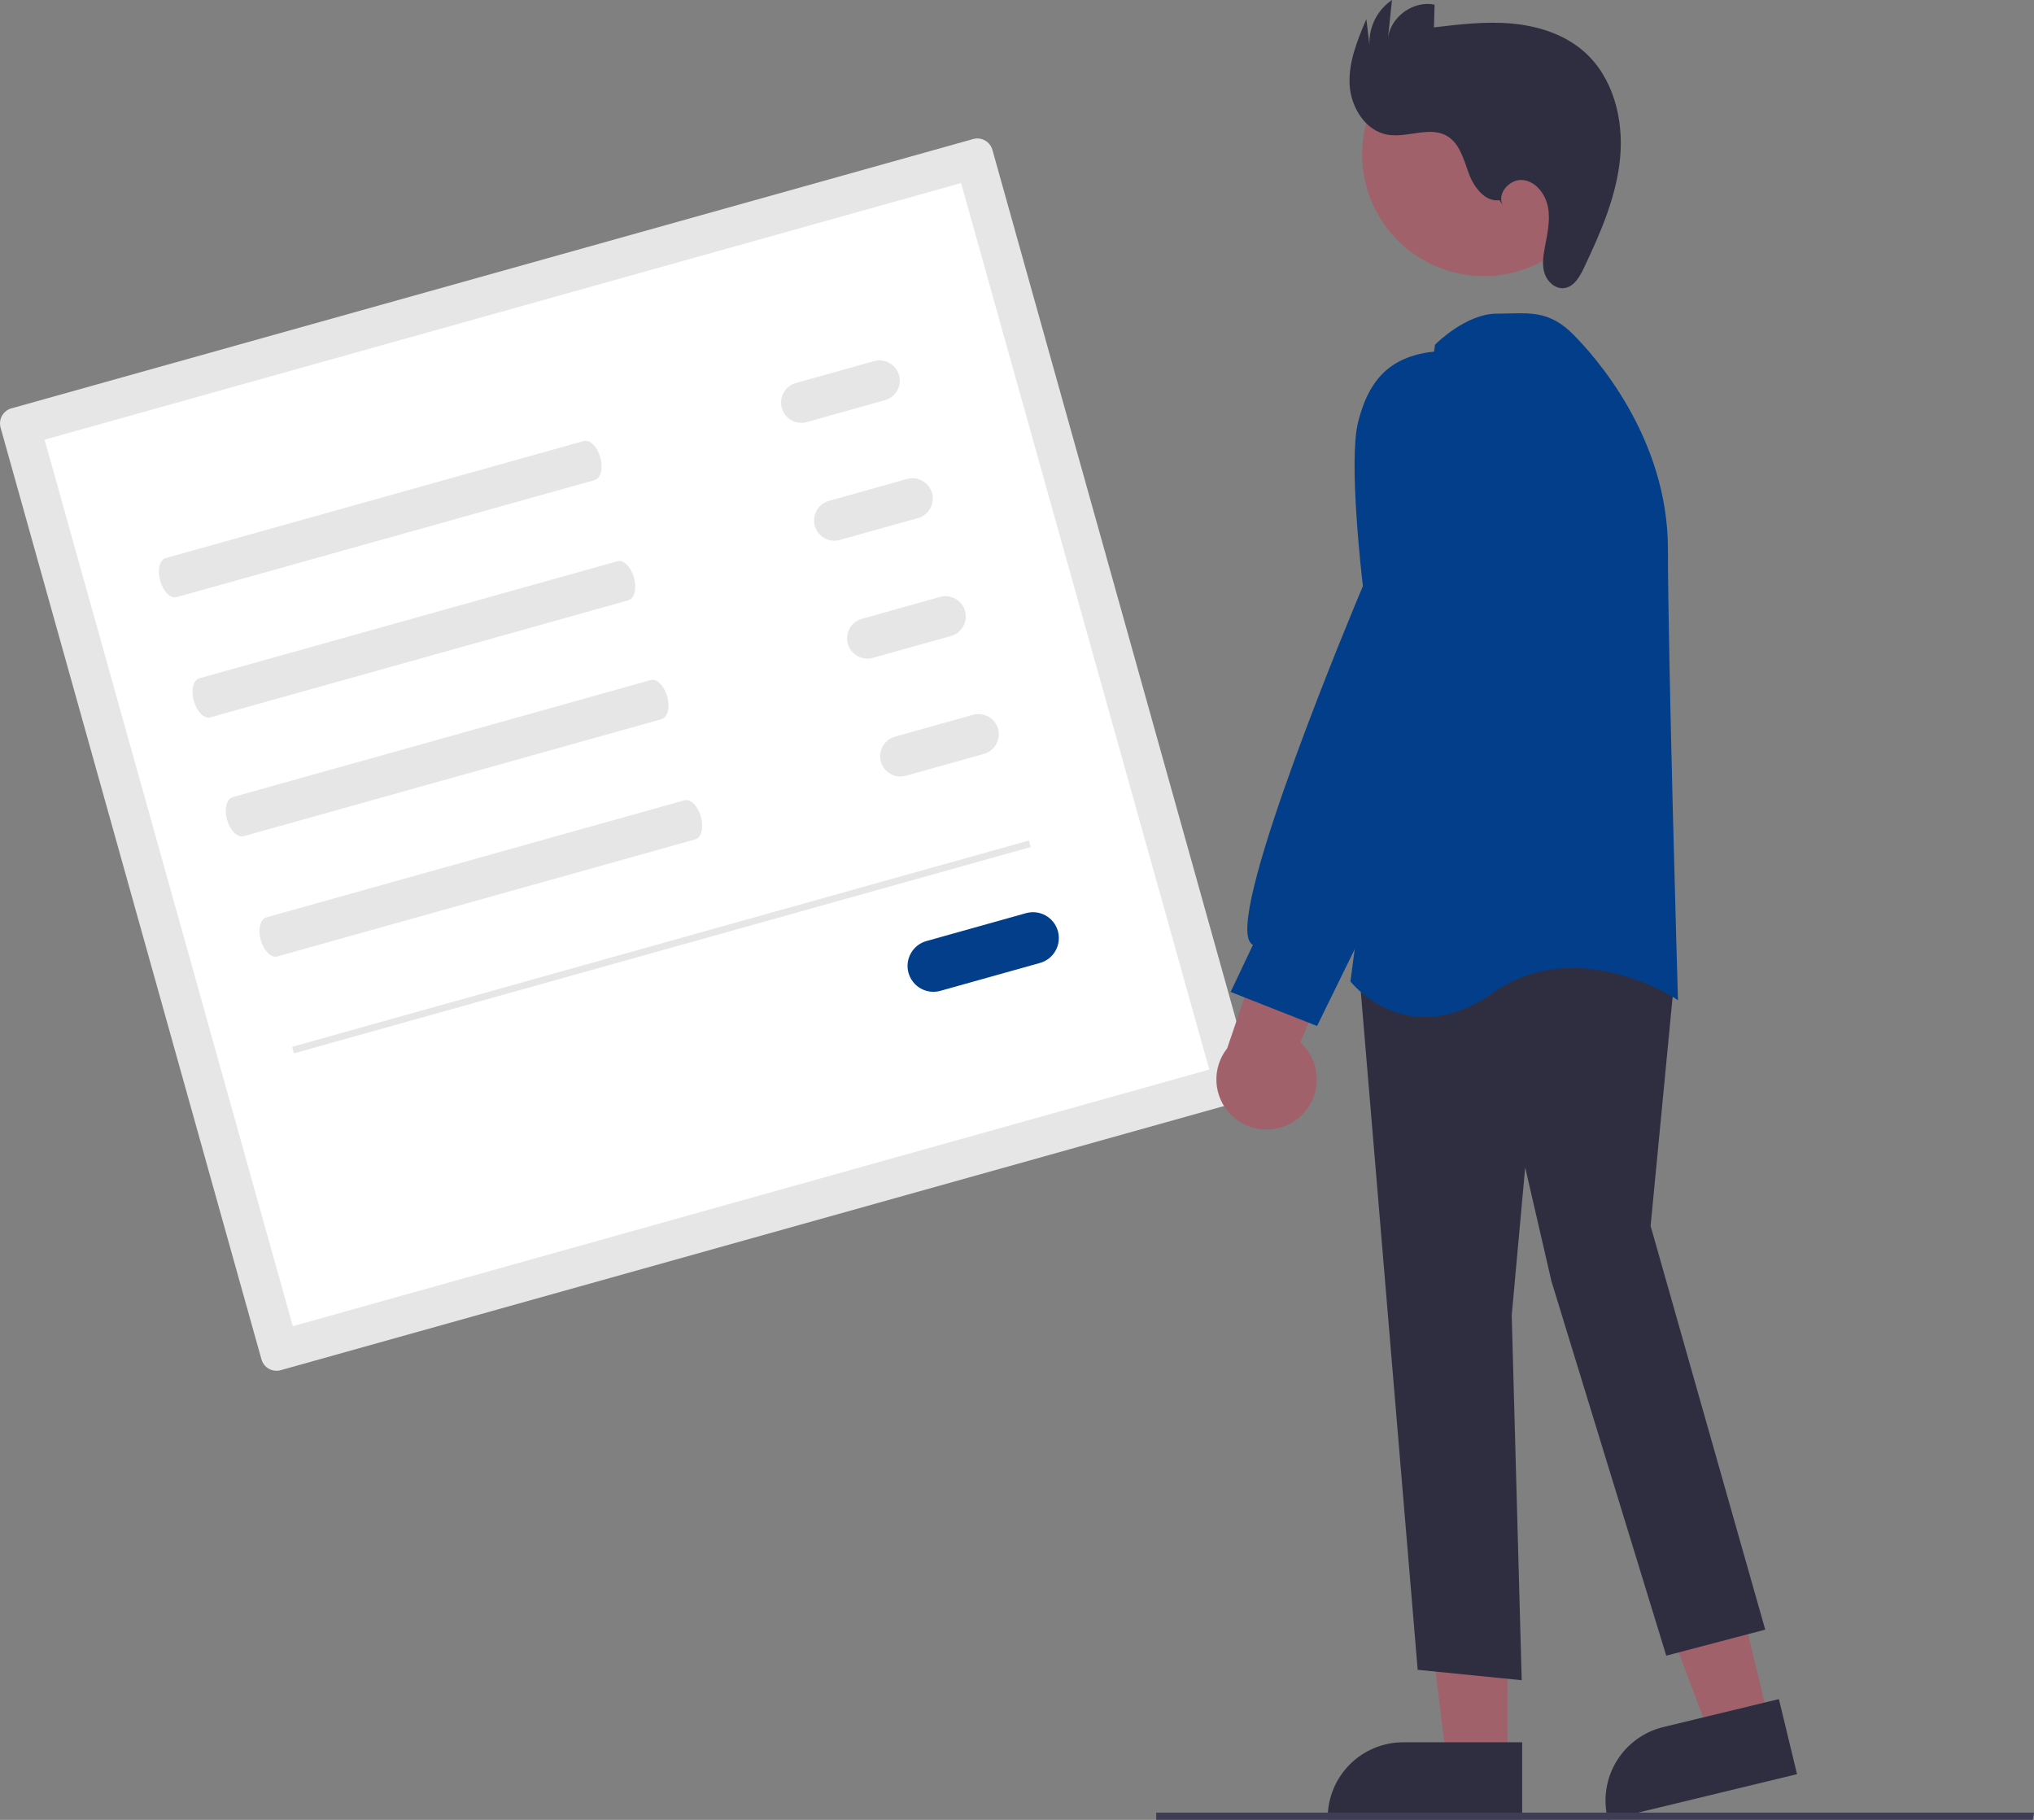
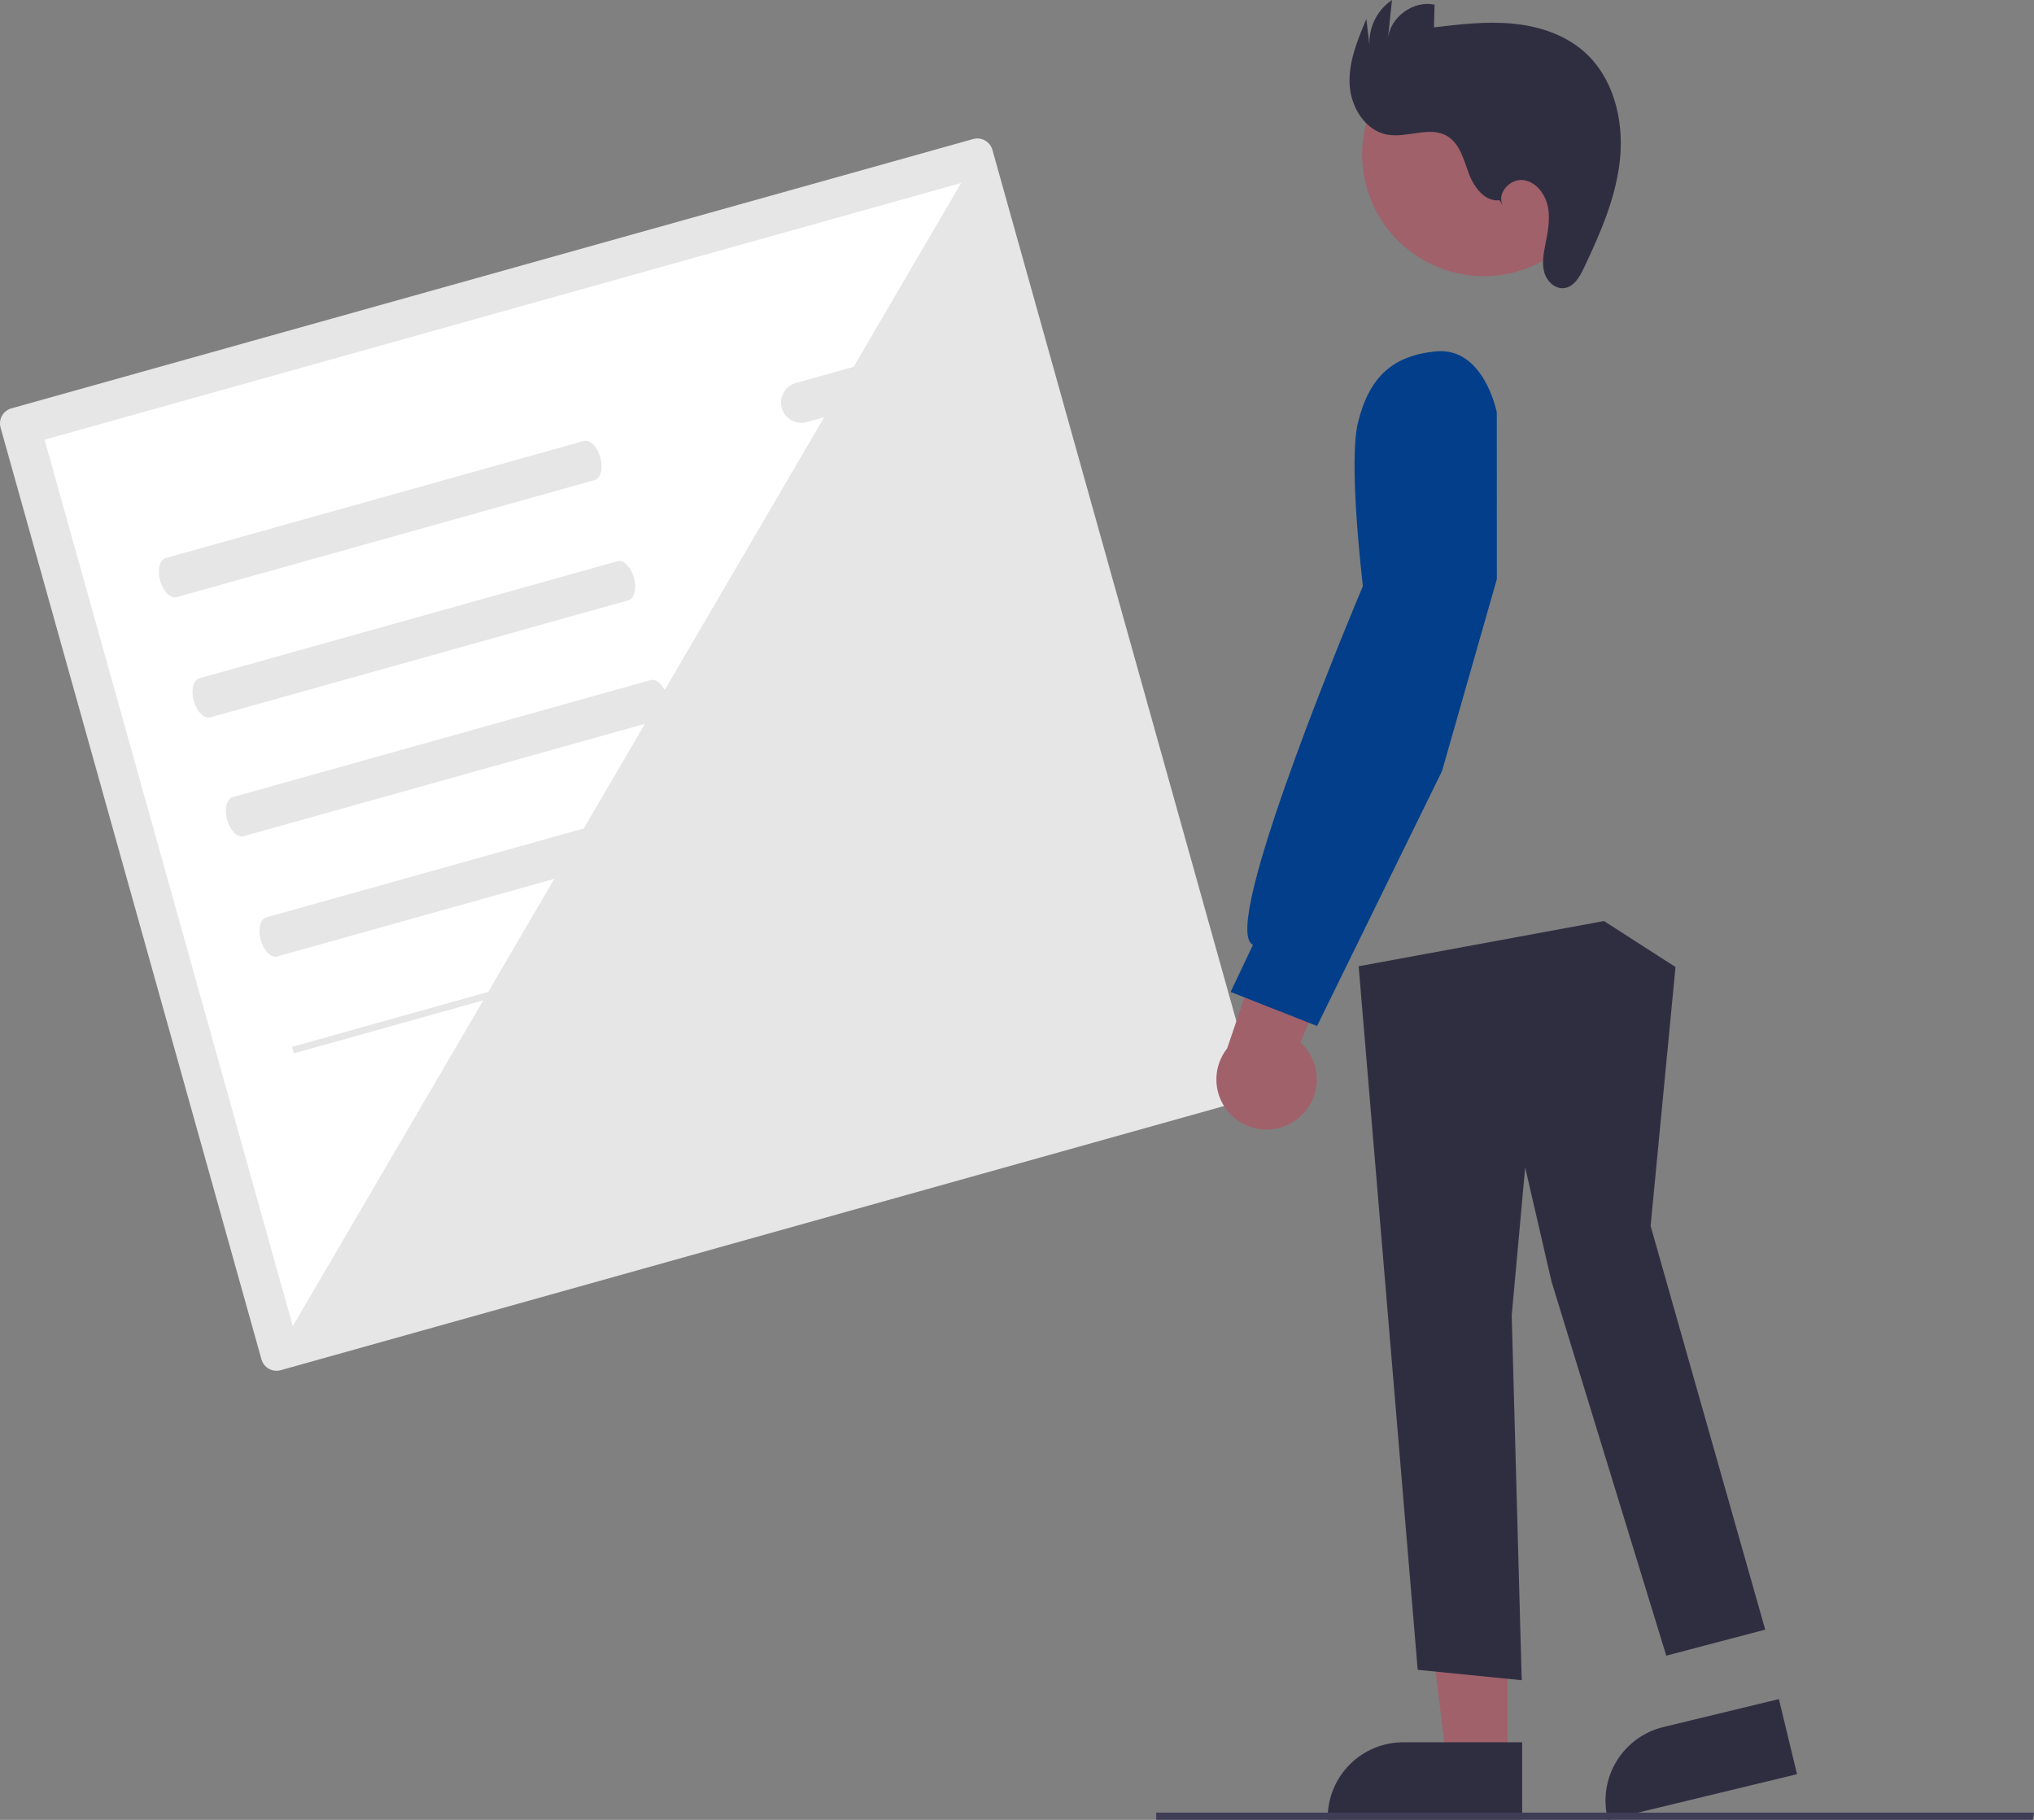
<svg xmlns="http://www.w3.org/2000/svg" width="323" height="289" viewBox="0 0 323 289" fill="none">
  <rect x="0" y="0" width="323" height="289" fill="#808080" stroke="none" />
  <g clip-path="url(#clip0_29_194)">
    <path d="M1.81 64.849C1.177 65.026 0.641 65.448 0.319 66.021C-0.003 66.593 -0.085 67.27 0.092 67.903L41.521 215.871C41.699 216.504 42.12 217.04 42.693 217.362C43.266 217.684 43.943 217.766 44.575 217.59L197.305 174.821C197.937 174.643 198.474 174.222 198.796 173.649C199.118 173.076 199.2 172.399 199.023 171.766L157.594 23.798C157.416 23.166 156.994 22.63 156.422 22.308C155.849 21.985 155.172 21.904 154.539 22.08L1.81 64.849Z" fill="#E6E6E6" />
-     <path d="M46.495 210.602L192.036 169.847L152.62 29.067L7.078 69.823L46.495 210.602Z" fill="white" />
+     <path d="M46.495 210.602L152.62 29.067L7.078 69.823L46.495 210.602Z" fill="white" />
    <path d="M26.321 88.621C25.35 88.893 24.95 90.506 25.428 92.217C25.907 93.927 27.087 95.098 28.058 94.826L94.438 76.238C95.409 75.966 95.809 74.353 95.33 72.642C94.851 70.932 93.671 69.761 92.7 70.033L26.321 88.621Z" fill="#E6E6E6" />
    <path d="M31.667 107.714C30.695 107.986 30.295 109.599 30.774 111.309C31.253 113.02 32.433 114.191 33.404 113.919L99.783 95.331C100.754 95.059 101.155 93.446 100.676 91.735C100.197 90.024 99.017 88.854 98.046 89.126L31.667 107.714Z" fill="#E6E6E6" />
    <path d="M36.951 126.586C35.98 126.858 35.579 128.471 36.058 130.182C36.537 131.892 37.717 133.063 38.688 132.791L105.067 114.203C106.038 113.931 106.439 112.318 105.96 110.607C105.481 108.897 104.301 107.726 103.33 107.998L36.951 126.586Z" fill="#E6E6E6" />
    <path d="M42.297 145.679C41.325 145.95 40.925 147.564 41.404 149.274C41.883 150.985 43.063 152.156 44.034 151.884L110.413 133.296C111.384 133.024 111.785 131.411 111.306 129.7C110.827 127.989 109.647 126.819 108.676 127.09L42.297 145.679Z" fill="#E6E6E6" />
    <path d="M126.387 60.82C125.979 60.934 125.598 61.127 125.264 61.388C124.931 61.649 124.653 61.973 124.445 62.342C124.237 62.711 124.104 63.117 124.053 63.538C124.003 63.958 124.035 64.384 124.15 64.792C124.264 65.2 124.457 65.581 124.719 65.914C124.98 66.247 125.305 66.525 125.674 66.732C126.043 66.94 126.45 67.072 126.87 67.123C127.29 67.173 127.717 67.14 128.124 67.025L140.533 63.55C141.356 63.32 142.054 62.772 142.473 62.027C142.892 61.282 142.997 60.402 142.767 59.579C142.537 58.756 141.989 58.058 141.244 57.639C140.499 57.22 139.619 57.114 138.796 57.345L126.387 60.82Z" fill="#E6E6E6" />
    <path d="M131.629 79.542C131.221 79.656 130.84 79.849 130.507 80.11C130.173 80.371 129.895 80.696 129.687 81.065C129.479 81.434 129.346 81.84 129.296 82.26C129.245 82.681 129.278 83.107 129.392 83.515C129.506 83.922 129.699 84.303 129.961 84.636C130.223 84.969 130.547 85.248 130.916 85.455C131.285 85.662 131.692 85.795 132.112 85.845C132.533 85.895 132.959 85.862 133.366 85.747L145.776 82.272C146.598 82.042 147.296 81.494 147.715 80.749C148.134 80.005 148.24 79.124 148.009 78.301C147.779 77.478 147.231 76.781 146.486 76.362C145.742 75.943 144.861 75.837 144.038 76.067L131.629 79.542Z" fill="#E6E6E6" />
-     <path d="M136.871 98.265C136.464 98.379 136.083 98.572 135.75 98.833C135.417 99.095 135.139 99.419 134.932 99.788C134.724 100.157 134.592 100.563 134.541 100.983C134.491 101.403 134.523 101.829 134.637 102.236C134.751 102.644 134.945 103.025 135.206 103.357C135.467 103.69 135.792 103.968 136.16 104.175C136.529 104.383 136.935 104.516 137.355 104.566C137.775 104.617 138.201 104.584 138.608 104.47L151.018 100.995C151.84 100.765 152.538 100.217 152.957 99.472C153.376 98.727 153.482 97.847 153.251 97.024C153.021 96.201 152.473 95.503 151.728 95.084C150.984 94.665 150.103 94.559 149.28 94.79L136.871 98.265Z" fill="#E6E6E6" />
    <path d="M142.113 116.987C141.291 117.218 140.595 117.766 140.177 118.511C139.758 119.255 139.653 120.135 139.883 120.957C140.113 121.78 140.66 122.477 141.404 122.896C142.148 123.315 143.028 123.422 143.85 123.192L156.26 119.717C157.082 119.486 157.778 118.938 158.196 118.194C158.614 117.449 158.72 116.569 158.49 115.747C158.26 114.925 157.712 114.228 156.969 113.809C156.225 113.39 155.345 113.283 154.522 113.512L142.113 116.987Z" fill="#E6E6E6" />
-     <path d="M147.121 149.44C146.602 149.585 146.116 149.831 145.691 150.163C145.267 150.496 144.912 150.91 144.647 151.38C144.382 151.85 144.213 152.367 144.148 152.903C144.084 153.439 144.125 153.982 144.271 154.501C144.416 155.021 144.663 155.507 144.996 155.931C145.329 156.355 145.743 156.709 146.213 156.974C146.684 157.238 147.201 157.407 147.737 157.471C148.273 157.535 148.816 157.492 149.335 157.346L165.147 152.919C166.196 152.625 167.084 151.927 167.618 150.978C168.152 150.029 168.287 148.907 167.993 147.858C167.7 146.81 167.002 145.921 166.053 145.387C165.104 144.853 163.982 144.718 162.933 145.012L147.121 149.44Z" fill="#023E8A" />
    <path d="M163.395 133.472L46.388 166.237L46.679 167.277L163.686 134.512L163.395 133.472Z" fill="#E6E6E6" />
-     <path d="M280.927 273.315L271.542 275.584L258.326 240.465L272.176 237.117L280.927 273.315Z" fill="#A0616A" />
    <path d="M255.352 289L255.289 288.738C254.545 285.646 255.058 282.385 256.715 279.671C258.372 276.957 261.038 275.012 264.128 274.261L282.488 269.822L285.37 281.743L255.352 289Z" fill="#2F2E41" />
    <path d="M239.384 279.708L229.73 279.708L225.137 242.467L239.385 242.467L239.384 279.708Z" fill="#A0616A" />
    <path d="M241.722 288.944L210.84 288.943V288.673C210.84 285.492 212.104 282.441 214.353 280.192C216.602 277.943 219.652 276.679 222.833 276.679H222.834L241.723 276.68L241.722 288.944Z" fill="#2F2E41" />
    <path d="M225.129 265.17L215.755 153.445L254.56 146.291L254.713 146.264L266.071 153.565L262.117 194.683L280.319 258.789L264.603 262.925L246.372 203.471L242.2 185.391L240.062 208.884L241.649 266.822L225.129 265.17Z" fill="#2F2E41" />
-     <path d="M214.553 155.979L214.451 155.849L227.86 54.878L227.877 54.746L227.972 54.651C228.169 54.454 232.868 49.811 237.7 49.811C238.399 49.811 239.063 49.793 239.7 49.777C243.398 49.681 246.319 49.604 249.791 53.076C253.328 56.614 264.868 69.529 264.868 87.219C264.868 104.341 266.427 157.552 266.443 158.087L266.465 158.838L265.835 158.428C265.68 158.328 250.158 148.444 237.14 157.632C233.071 160.504 229.417 161.511 226.292 161.511C219.019 161.511 214.615 156.058 214.553 155.979Z" fill="#023E8A" />
    <path d="M244.925 41.48C254.298 36.355 257.743 24.603 252.619 15.229C247.495 5.855 235.743 2.41 226.37 7.535C216.997 12.659 213.553 24.412 218.676 33.785C223.8 43.159 235.552 46.604 244.925 41.48Z" fill="#A0616A" />
    <path d="M206.039 177.678C206.954 176.969 207.703 176.068 208.232 175.038C208.761 174.008 209.058 172.875 209.102 171.718C209.145 170.561 208.935 169.409 208.485 168.342C208.035 167.275 207.357 166.32 206.498 165.543L217.482 139.633L203.101 142.28L194.875 166.479C193.666 168.008 193.061 169.928 193.173 171.874C193.285 173.82 194.107 175.657 195.483 177.038C196.859 178.418 198.694 179.246 200.639 179.364C202.585 179.482 204.506 178.882 206.039 177.678Z" fill="#A0616A" />
    <path d="M195.427 157.523L198.964 150.055C198.745 149.924 198.565 149.737 198.441 149.514C195.137 143.786 215.097 96.224 216.428 93.069C216.225 91.353 214.13 73.17 215.662 67.041C217.465 59.827 221.169 56.464 228.045 55.798C235.627 55.086 237.673 65.384 237.693 65.489L237.7 91.963L228.997 122.438L209.15 162.929L195.427 157.523Z" fill="#023E8A" />
    <path d="M238.121 31.794C235.802 32.096 234.053 29.724 233.242 27.531C232.431 25.338 231.813 22.785 229.797 21.6C227.043 19.982 223.519 21.928 220.37 21.394C216.813 20.791 214.501 17.021 214.319 13.418C214.138 9.815 215.572 6.35 216.979 3.028L217.47 7.156C217.404 5.757 217.698 4.364 218.325 3.111C218.951 1.858 219.889 0.787 221.047 0L220.414 6.058C220.811 2.664 224.467 0.034 227.811 0.738L227.711 4.347C231.819 3.859 235.963 3.37 240.083 3.742C244.203 4.114 248.352 5.418 251.475 8.131C256.146 12.19 257.852 18.874 257.279 25.036C256.706 31.198 254.163 36.987 251.512 42.579C250.845 43.986 249.922 45.573 248.376 45.753C246.986 45.914 245.714 44.752 245.282 43.421C244.85 42.091 245.061 40.645 245.32 39.27C245.711 37.193 246.203 35.07 245.836 32.989C245.469 30.908 243.971 28.851 241.874 28.596C239.776 28.341 237.629 30.739 238.638 32.596L238.121 31.794Z" fill="#2F2E41" />
    <path d="M322.794 288.988H183.606V287.851H323L322.794 288.988Z" fill="#3F3D56" />
  </g>
  <defs>
    <clipPath id="clip0_29_194">
      <rect width="323" height="289" fill="white" />
    </clipPath>
  </defs>
</svg>